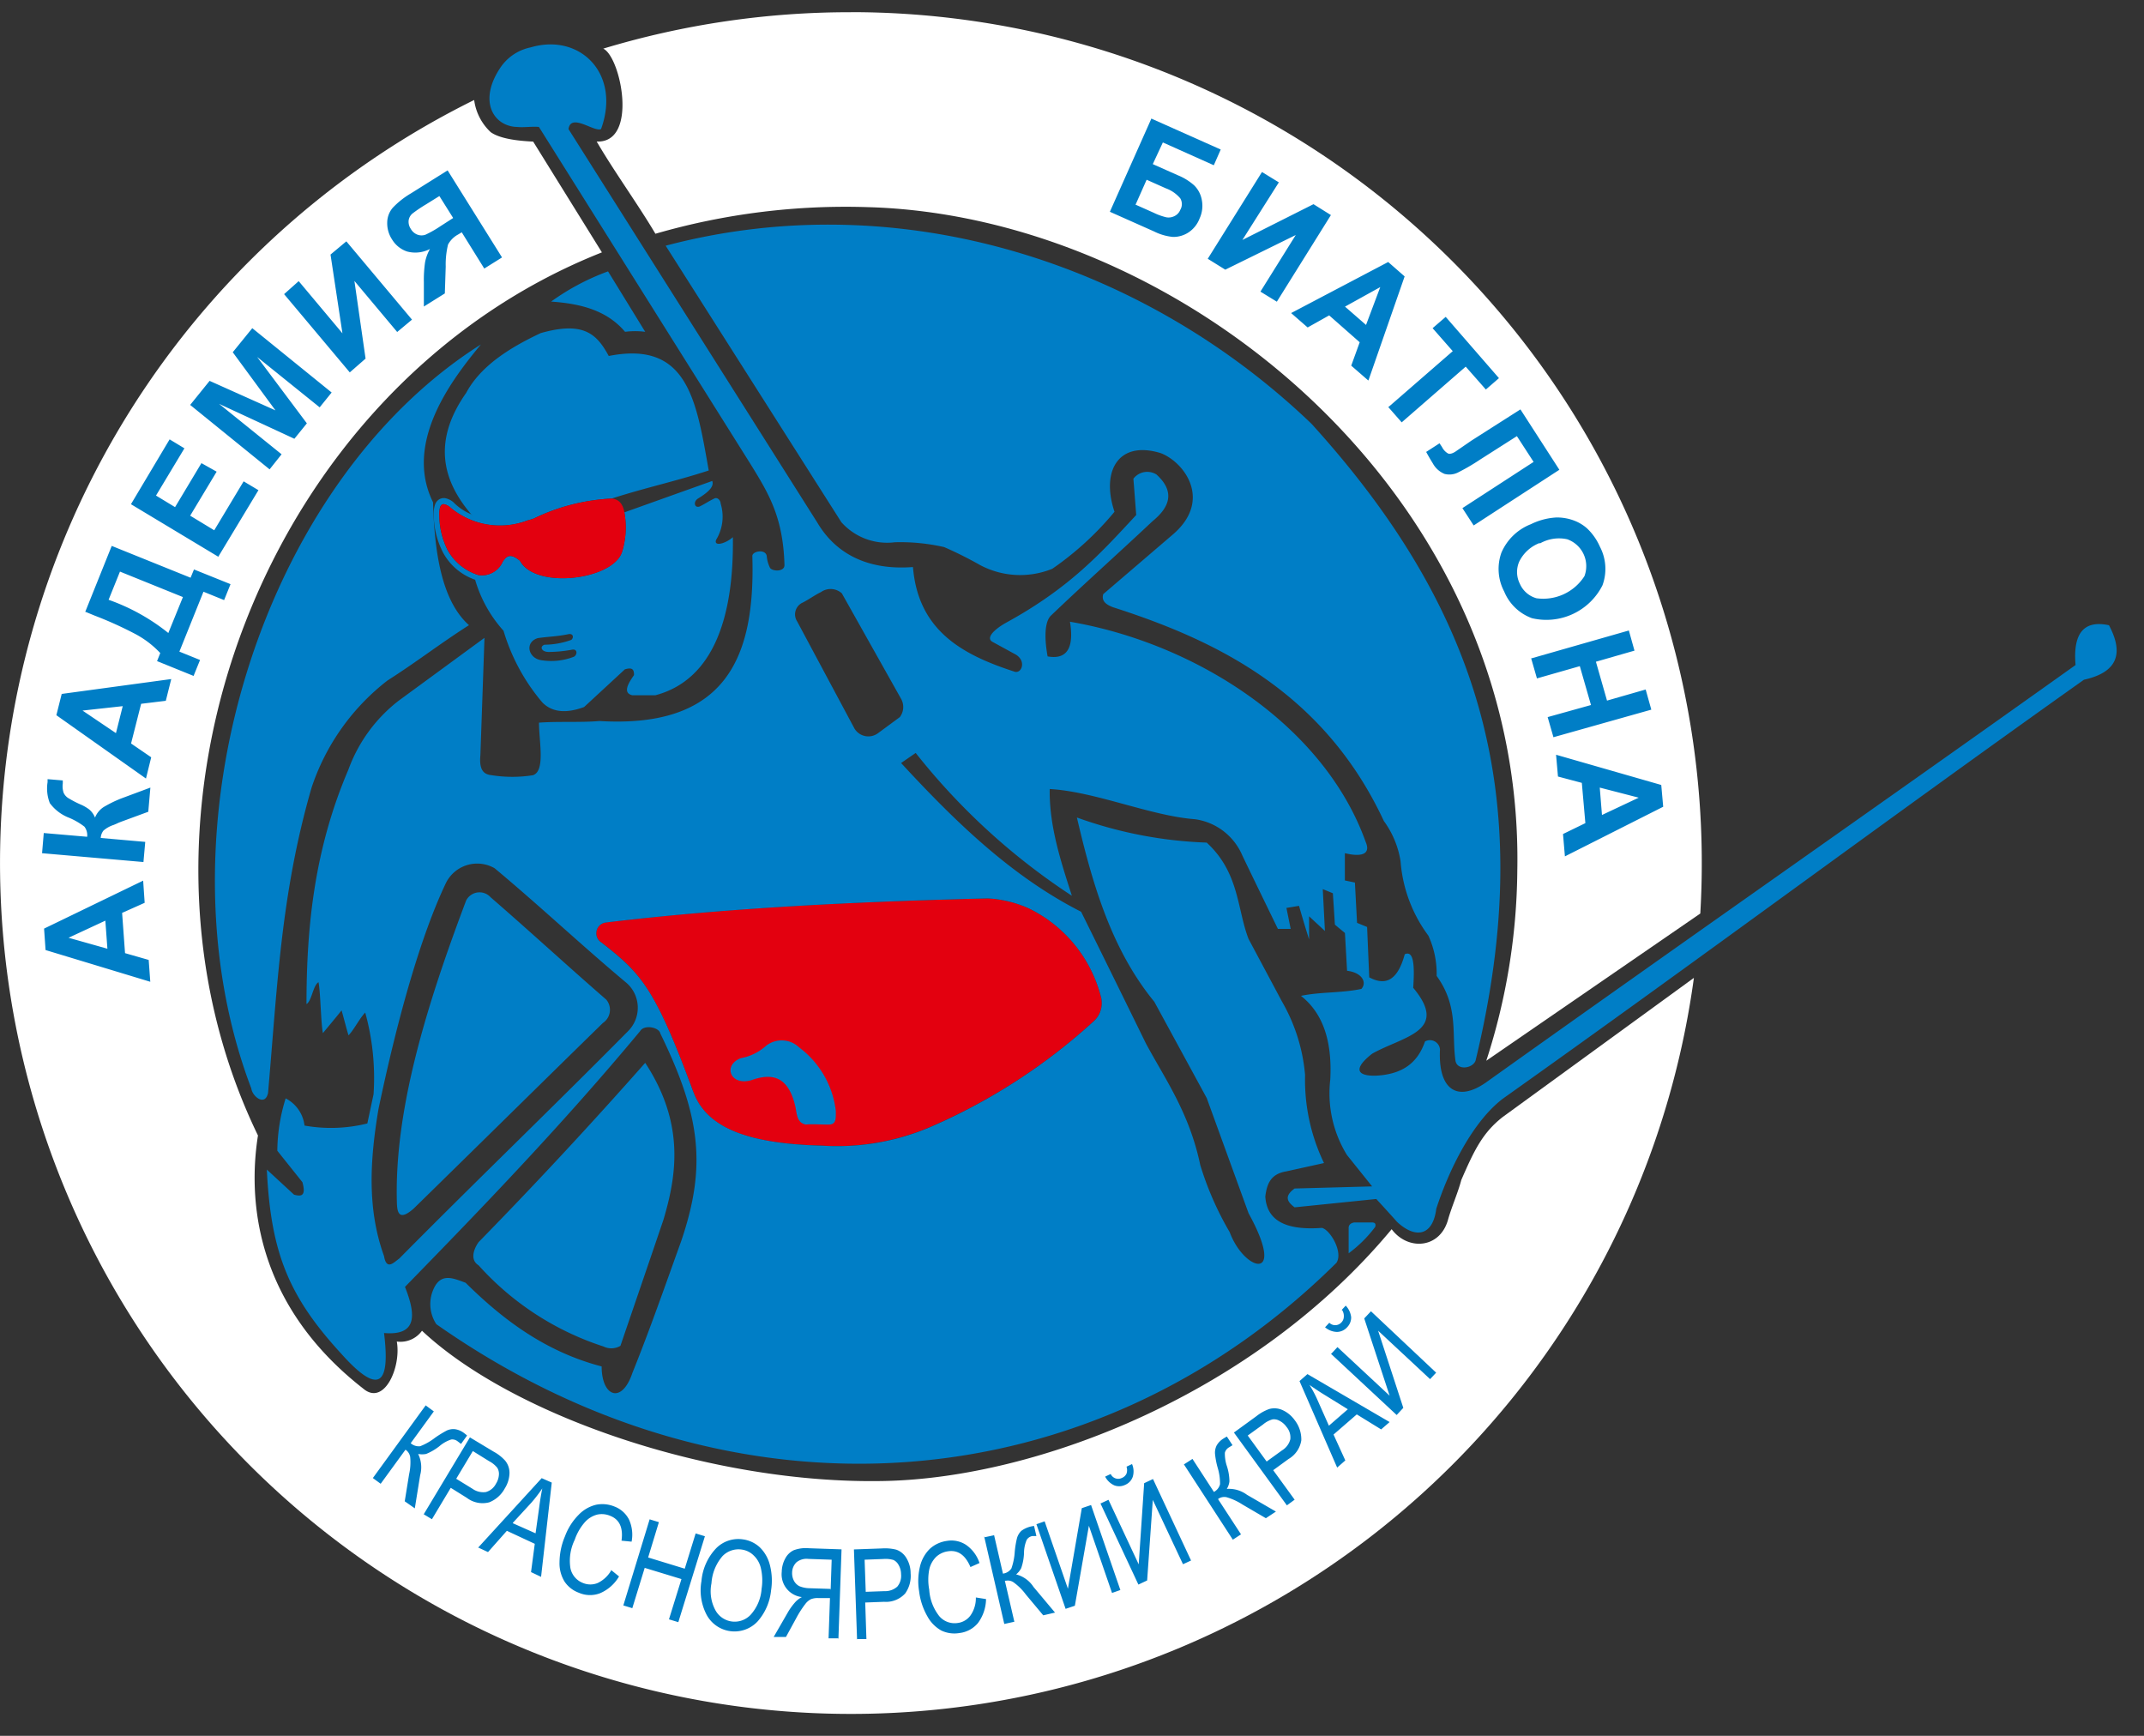
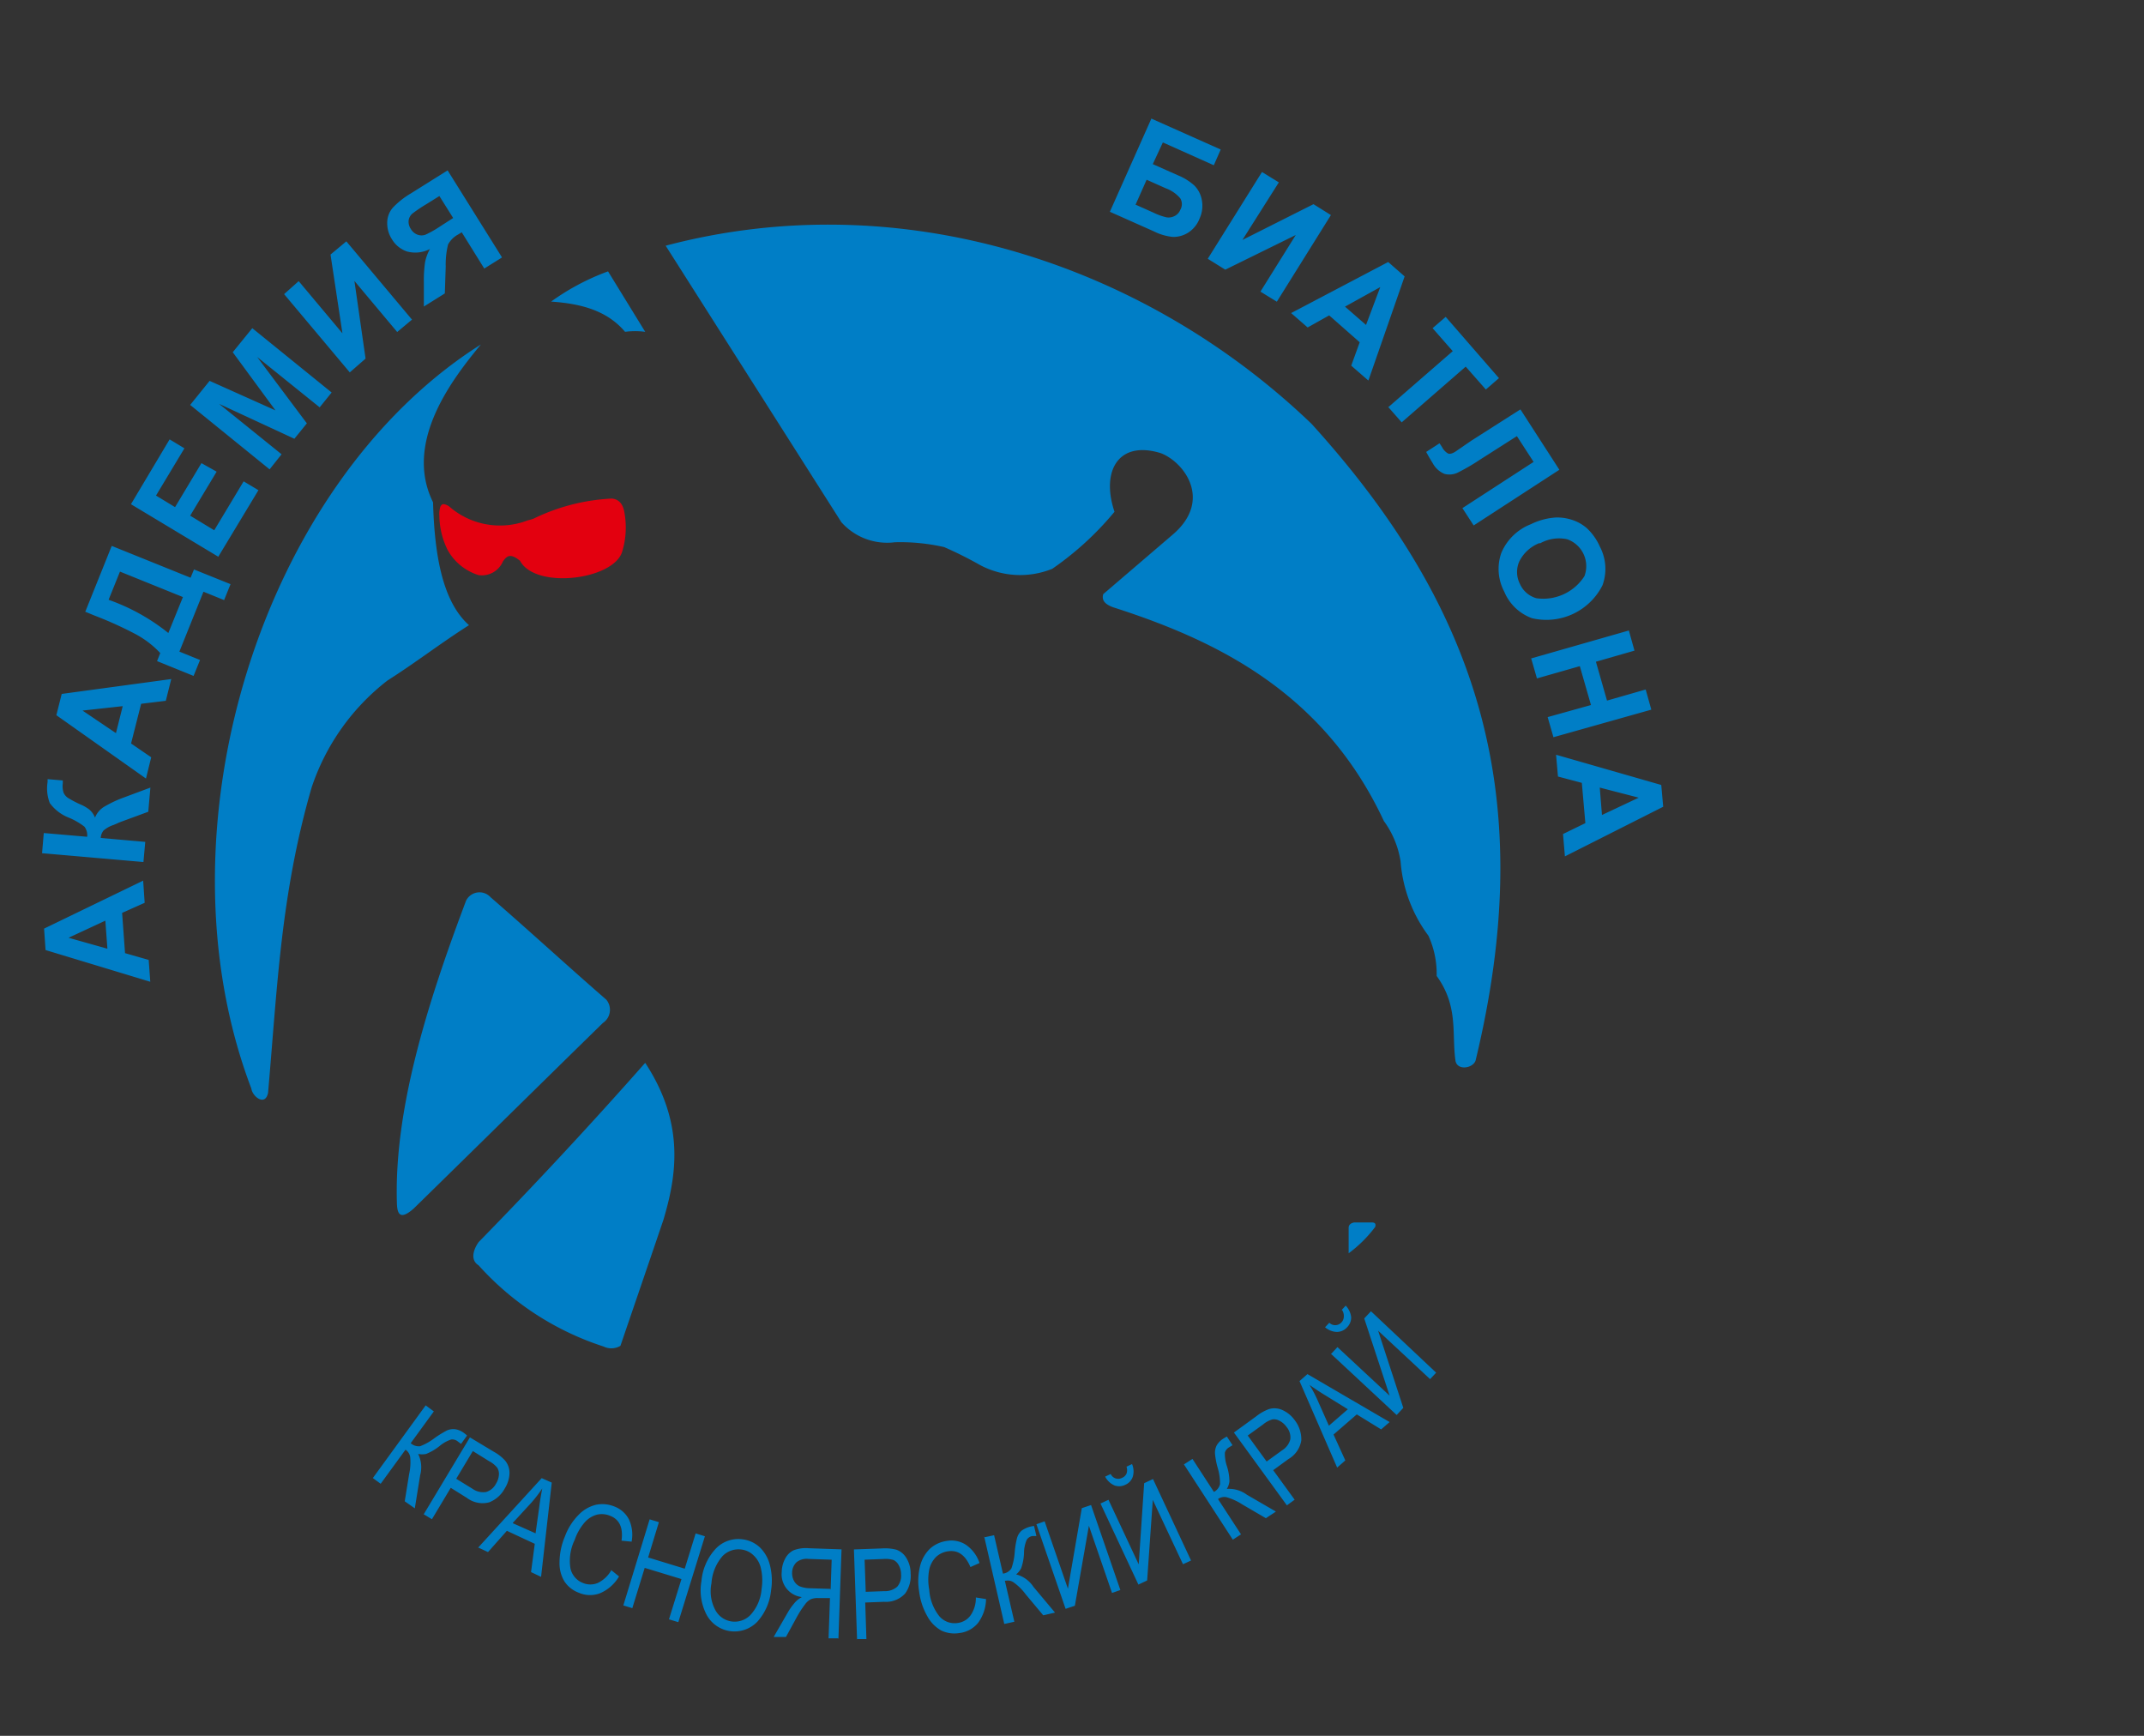
<svg xmlns="http://www.w3.org/2000/svg" width="63" height="51" fill="none" viewBox="0 0 63 51">
  <rect x="0" y="0" width="63" height="51" fill="#333333" stroke="none" />
-   <path fill="#fff" fill-rule="evenodd" d="M25.003.357A25.004 25.004 0 0 1 49.962 26.84l-6.288 4.325c.588-1.806.896-3.692.911-5.592.208-11.045-9.867-19.232-19.086-19.487a20.072 20.072 0 0 0-6.24.782c-.494-.838-1.252-1.888-1.725-2.71 1.23.053.71-2.489.192-2.729a25.04 25.04 0 0 1 7.278-1.07ZM49.775 28.73l-5.621 4.09c-.592.464-.838.982-1.216 1.852-.09.352-.296.822-.394 1.183-.249.84-1.184.888-1.651.26-4.012 4.83-10.412 7.318-14.936 7.398-5.03.097-10.885-1.909-13.557-4.415a.778.778 0 0 1-.74.317c.134.757-.372 1.9-.982 1.387-3.5-2.728-3.31-6.092-3.098-7.441-4.589-9.468.21-22.026 10.107-25.946l-2.02-3.255c-.373-.017-.959-.068-1.249-.278a1.57 1.57 0 0 1-.485-.944A25.001 25.001 0 1 0 49.774 28.73Z" clip-rule="evenodd" />
-   <path fill="#E3000F" fill-rule="evenodd" d="M20.376 32.087c-1.142-3.08-1.538-3.488-2.701-4.396a.32.32 0 0 1 .139-.592c3.574-.43 7.355-.613 11.21-.704.42.022.831.123 1.214.296a3.99 3.99 0 0 1 2.121 2.624.722.722 0 0 1-.225.692 17.298 17.298 0 0 1-4.793 3.101 6.958 6.958 0 0 1-3.163.55c-2.02-.047-3.387-.437-3.802-1.57Z" clip-rule="evenodd" />
  <path fill="#007EC6" fill-rule="evenodd" d="M16.195 8.86a6.91 6.91 0 0 1 1.672-.887l1.092 1.776a2.273 2.273 0 0 0-.592 0c-.544-.643-1.328-.829-2.172-.888ZM39.629 36.822v-.743c0-.083.047-.14.162-.163h.515c.121 0 .121.06.104.13a3.76 3.76 0 0 1-.781.776ZM12.518 41.298l.23.17-.68.934a.355.355 0 0 0 .278.089c.154-.06.299-.142.429-.243.113-.081.232-.154.355-.219a.462.462 0 0 1 .243-.038.571.571 0 0 1 .269.118.929.929 0 0 1 .083.068l-.178.246-.047-.036-.05-.038a.255.255 0 0 0-.19-.056 1.018 1.018 0 0 0-.346.195c-.12.096-.252.173-.393.23a.617.617 0 0 1-.234 0 .888.888 0 0 1 .059.625l-.157.973-.296-.207.128-.793c.038-.167.049-.34.032-.512a.322.322 0 0 0-.115-.195l-.024-.015-.728 1-.23-.168 1.553-2.136.009.008Zm-.071 3.19.245.148.553-.923.474.296a.764.764 0 0 0 .657.13.888.888 0 0 0 .455-.405.887.887 0 0 0 .14-.447.565.565 0 0 0-.128-.373 1.271 1.271 0 0 0-.337-.263l-.698-.42-1.361 2.266v-.009Zm.958-1.041.48.295a.544.544 0 0 0 .393.095.479.479 0 0 0 .296-.245.553.553 0 0 0 .086-.26.344.344 0 0 0-.048-.208.764.764 0 0 0-.242-.195l-.476-.296-.486.81-.003.004Zm.642 2.026 1.87-2.044.296.13-.314 2.77-.295-.14.11-.831-.82-.382-.554.625-.275-.128h-.018Zm1.024-.719.666.296.106-.757c.03-.234.062-.42.092-.562a4.208 4.208 0 0 1-.32.417l-.544.592v.014Zm2.885 1.373.234.19c-.129.22-.325.394-.56.494a.822.822 0 0 1-.621-.015.863.863 0 0 1-.42-.328 1.024 1.024 0 0 1-.148-.569c.003-.261.057-.52.16-.76.087-.237.224-.453.402-.633a1.05 1.05 0 0 1 .515-.296.938.938 0 0 1 .538.053c.185.07.337.206.427.382.092.204.119.431.076.65l-.296-.029c.052-.377-.058-.62-.328-.728a.636.636 0 0 0-.387-.038.737.737 0 0 0-.364.225c-.131.15-.232.326-.296.515-.125.256-.17.543-.128.825a.591.591 0 0 0 .37.444.568.568 0 0 0 .435 0 .913.913 0 0 0 .403-.385l-.012.003Zm.352 1.039.272.083.364-1.184 1.08.329-.367 1.183.275.083.781-2.524-.272-.083-.32 1.036-1.076-.329.316-1.038-.272-.083-.772 2.527h-.01Zm2.302-.693c.027-.37.181-.72.438-.988a.917.917 0 0 1 .784-.257.906.906 0 0 1 .494.233c.145.142.247.322.296.518.063.245.075.5.035.749a1.613 1.613 0 0 1-.396.911.93.93 0 0 1-1.518-.236 1.553 1.553 0 0 1-.133-.941v.011Zm.296.045c-.054.265-.016.54.11.78a.644.644 0 0 0 1.04.146c.19-.211.304-.48.323-.763a1.582 1.582 0 0 0-.024-.619.736.736 0 0 0-.207-.36.616.616 0 0 0-.352-.175.655.655 0 0 0-.565.192 1.356 1.356 0 0 0-.325.799Zm3.73 1.645.092-2.642-.961-.033a1.007 1.007 0 0 0-.447.06.547.547 0 0 0-.243.236.849.849 0 0 0-.106.397.672.672 0 0 0 .592.742.713.713 0 0 0-.187.14c-.09.1-.17.21-.236.328l-.406.704h.361l.296-.542c.078-.148.168-.29.27-.423a.479.479 0 0 1 .168-.145.538.538 0 0 1 .225-.032h.334l-.041 1.183h.296l-.006.027Zm-.236-1.48-.615-.02a.824.824 0 0 1-.296-.06.378.378 0 0 1-.16-.16.477.477 0 0 1-.053-.245.429.429 0 0 1 .127-.296.471.471 0 0 1 .352-.1l.683.023-.03.888-.008-.03Zm.784 1.48-.092-2.64.817-.029c.143-.01.287.001.426.036.124.043.229.13.296.242a.858.858 0 0 1 .127.453.887.887 0 0 1-.16.592.763.763 0 0 1-.621.245l-.553.021.035 1.074h-.296l.021.006Zm.24-1.394.559-.02c.14.007.279-.04.384-.134a.492.492 0 0 0 .11-.366.538.538 0 0 0-.071-.267.343.343 0 0 0-.15-.148.822.822 0 0 0-.297-.03l-.553.021.033.944h-.015Zm3.254.166.296.047a1.213 1.213 0 0 1-.236.702.832.832 0 0 1-.548.296.888.888 0 0 1-.53-.074 1.05 1.05 0 0 1-.41-.418 1.948 1.948 0 0 1-.243-.74c-.042-.248-.03-.503.032-.748.05-.193.152-.369.296-.506a.934.934 0 0 1 .494-.222.78.78 0 0 1 .56.119c.185.13.323.316.393.532l-.266.118c-.148-.349-.364-.505-.651-.464a.64.64 0 0 0-.355.163.743.743 0 0 0-.205.375 1.596 1.596 0 0 0 0 .592c.017.284.12.555.296.778a.592.592 0 0 0 .542.199.551.551 0 0 0 .375-.222.888.888 0 0 0 .157-.53l.003.003Zm.24-1.799.592 2.577.296-.065-.279-1.204a.048.048 0 0 1 .027 0 .296.296 0 0 1 .222.041c.14.1.263.22.364.358l.515.616.346-.08-.633-.755a.865.865 0 0 0-.51-.367.592.592 0 0 0 .149-.183c.05-.144.078-.294.083-.447 0-.133.028-.265.08-.387a.248.248 0 0 1 .165-.11h.119l-.069-.296a.769.769 0 0 0-.372.142.48.48 0 0 0-.128.21 2.664 2.664 0 0 0-.068.415c-.01.163-.043.324-.097.479a.347.347 0 0 1-.249.154l-.26-1.128-.296.063.003-.033Zm1.533-.352.245-.086.684 1.98.408-2.367.272-.092.861 2.497-.245.086-.68-1.974-.412 2.35-.272.091-.861-2.497v.012Zm1.881-.621 1.119 2.393.257-.121.166-2.367.887 1.89.237-.109-1.118-2.394-.26.122-.16 2.385-.888-1.897-.237.11-.003-.012Zm.77-1.071.162-.077a.542.542 0 0 1 .021.375.394.394 0 0 1-.219.234.402.402 0 0 1-.32.018.562.562 0 0 1-.272-.258l.163-.077a.242.242 0 0 0 .328.116.252.252 0 0 0 .137-.127.317.317 0 0 0 0-.204Zm1.695-.072.243-.156.63.97a.353.353 0 0 0 .18-.228 1.609 1.609 0 0 0-.07-.485 2.29 2.29 0 0 1-.078-.411.47.47 0 0 1 .048-.24.568.568 0 0 1 .21-.21c.03-.02.06-.037.091-.053l.166.254-.05.03-.056.035a.255.255 0 0 0-.119.157c-.003.134.017.267.06.394.047.144.072.295.074.447a.54.54 0 0 1-.077.221.888.888 0 0 1 .591.172l.852.494-.295.195-.693-.405a1.724 1.724 0 0 0-.467-.213.32.32 0 0 0-.222.038l-.024.018.675 1.036-.24.157-1.44-2.217h.011Zm3.015 1.21.23-.168-.63-.867.45-.328a.772.772 0 0 0 .376-.55.92.92 0 0 0-.195-.593.889.889 0 0 0-.358-.295.569.569 0 0 0-.394-.03c-.135.05-.26.12-.373.21l-.66.48 1.554 2.136v.006Zm-.592-1.29.453-.328a.536.536 0 0 0 .242-.325.477.477 0 0 0-.112-.364.561.561 0 0 0-.207-.18.322.322 0 0 0-.207-.04.743.743 0 0 0-.275.149l-.45.325.556.764Zm2.071.178-1.106-2.541.233-.205 2.415 1.409-.249.216-.716-.441-.683.592.346.76-.228.201-.012.01Zm-.242-1.23.556-.483-.65-.402a7.96 7.96 0 0 1-.477-.314c.092.147.173.3.242.459l.329.74Zm.056-2.116 1.935 1.802.195-.21-.74-2.267 1.527 1.423.178-.19-1.915-1.804-.198.21.746 2.27-1.533-1.427-.177.19-.018.003Zm.314-1.279.124-.133a.59.59 0 0 1 .16.34.41.41 0 0 1-.119.296.408.408 0 0 1-.296.137.56.56 0 0 1-.352-.137l.125-.133a.245.245 0 0 0 .346 0 .248.248 0 0 0 .08-.171.325.325 0 0 0-.05-.202l-.018.003ZM4.206 25.865l.045.66-.663.296.086 1.183.695.199.047.642-3.077-.932-.044-.63 2.911-1.409v-.009Zm-1.11 1.184-1.082.503 1.142.322-.06-.82v-.005Zm-1.86-1.983.05-.591 1.275.11a.414.414 0 0 0-.08-.297 2.023 2.023 0 0 0-.447-.26 1.264 1.264 0 0 1-.57-.432 1.184 1.184 0 0 1-.066-.616v-.088l.447.038v.086a.612.612 0 0 0 .024.275.364.364 0 0 0 .127.151c.12.073.244.139.373.195.088.037.171.085.248.142a.592.592 0 0 1 .175.243.654.654 0 0 1 .26-.314 3.56 3.56 0 0 1 .5-.245l.867-.323-.062.71-.805.296-.068.027s-.059.03-.148.065a.86.86 0 0 0-.296.166.385.385 0 0 0-.08.216l1.308.115-.053.592-2.988-.26h.009Zm3.796-5.115-.16.639-.725.088-.296 1.166.592.406-.154.624-2.633-1.861.157-.625 3.219-.437Zm-1.423.796-1.184.13.982.663.199-.793h.003Zm-1.101-2.779.775-1.929 2.317.935.1-.243 1.074.432-.189.468-.606-.246-.708 1.76.607.246-.19.468-1.073-.435.094-.237a2.812 2.812 0 0 0-.737-.562c-.383-.201-.778-.38-1.183-.535l-.296-.122h.015Zm.683-.346c.636.224 1.23.554 1.755.976l.429-1.056-1.85-.748-.334.828Zm3.22-1.26 1.183-1.96-.435-.26-.864 1.438-.707-.429.778-1.293-.447-.251-.775 1.293-.56-.34.835-1.388-.435-.263-1.136 1.905 2.574 1.548H6.41Zm1.511-2.572-2.334-1.893.571-.707 1.935.867-1.255-1.708.574-.707 2.332 1.89-.352.436-1.837-1.48 1.461 1.95-.367.453-2.21-1.024 1.834 1.48-.352.443Zm.426-5.148 1.93 2.299.464-.405-.328-2.282 1.257 1.5.435-.363-1.929-2.3-.465.388.35 2.314L8.777 8.26l-.429.382Zm6.397-1.074-.515.322-.662-1.065-.107.065a.722.722 0 0 0-.296.296c-.051.212-.074.43-.068.648l-.026.787-.616.385v-.713a3.571 3.571 0 0 1 .036-.592c.027-.135.075-.264.142-.385a.935.935 0 0 1-.669.074.82.82 0 0 1-.447-.36.862.862 0 0 1-.139-.486c0-.161.058-.318.163-.44a2.41 2.41 0 0 1 .53-.42l1.082-.678 1.592 2.547v.015Zm-1.429-1.163-.405-.645-.4.249a4.18 4.18 0 0 0-.393.266.323.323 0 0 0-.11.198.373.373 0 0 0 .063.252c.044.079.115.14.2.171a.343.343 0 0 0 .231 0c.15-.07.295-.152.432-.245l.382-.246ZM33.82 3.479l2.05.914-.203.462-1.497-.67-.296.637.745.331c.174.071.334.171.474.296a.798.798 0 0 1 .222.43.887.887 0 0 1-.065.538.85.85 0 0 1-.335.417.81.81 0 0 1-.45.127 1.572 1.572 0 0 1-.556-.162l-1.296-.577 1.222-2.743h-.014Zm-.461 2.53.538.24c.12.059.244.104.373.135.08.015.161.003.234-.032a.343.343 0 0 0 .178-.187.331.331 0 0 0 0-.337 1.006 1.006 0 0 0-.427-.296l-.562-.251-.322.725-.012.003Zm3.722-.953-1.592 2.547.515.32 2.071-1.018-1.038 1.663.482.296 1.589-2.545-.512-.32-2.089 1.051 1.071-1.692-.482-.296-.015-.006Zm3.121 6.119-.497-.432.249-.687-.897-.79-.633.355-.485-.423 2.852-1.5.483.423-1.063 3.054h-.008Zm-.062-1.628.418-1.112-1.036.574.618.538Zm.648 2.406.4.456 1.881-1.637.592.672.385-.334-1.565-1.8-.385.332.592.675-1.882 1.636h-.018Zm3.888.074 1.145 1.775-2.518 1.636-.331-.509 2.092-1.358-.491-.757-1.077.686a6.111 6.111 0 0 1-.666.388.568.568 0 0 1-.385.035.69.69 0 0 1-.343-.31 6.216 6.216 0 0 1-.195-.335l.393-.254.074.112a.44.44 0 0 0 .18.19c.054.018.137 0 .25-.083l.431-.296 1.444-.92h-.003Zm.296 3.379a1.556 1.556 0 0 0-.855.834 1.422 1.422 0 0 0 .083 1.14 1.401 1.401 0 0 0 .816.783 1.847 1.847 0 0 0 2.072-.967 1.402 1.402 0 0 0-.077-1.136 1.654 1.654 0 0 0-.38-.539 1.232 1.232 0 0 0-.407-.237 1.416 1.416 0 0 0-.495-.08c-.262.015-.519.084-.754.202h-.003Zm.281.559a1.13 1.13 0 0 1 .799-.121.838.838 0 0 1 .506 1.083 1.438 1.438 0 0 1-1.411.65.757.757 0 0 1-.489-.429.766.766 0 0 1-.014-.653c.123-.247.334-.439.591-.539l.018.009Zm-.278 3.385 2.888-.826.165.592-1.133.326.326 1.142 1.136-.326.166.592-2.876.81-.17-.591 1.273-.355-.328-1.142-1.26.36-.17-.591-.017.009Zm1.009 5.811-.056-.657.657-.32-.104-1.183-.701-.186-.056-.64 3.091.888.057.64-2.888 1.458Zm1.089-1.216 1.08-.509-1.145-.296.065.805ZM14.065 37.177c-.263-.16-.145-.483 0-.684a142.105 142.105 0 0 0 4.894-5.266c1.163 1.775.929 3.287.538 4.604-.435 1.284-.828 2.426-1.266 3.71a.52.52 0 0 1-.497.02 8.422 8.422 0 0 1-3.67-2.384ZM11.665 35.41c-.103-2.77.888-5.917 2.03-8.947a.44.44 0 0 1 .722-.1c1.148.994 2.251 2.011 3.397 3.006a.465.465 0 0 1-.098.686c-1.867 1.826-3.693 3.627-5.56 5.453-.32.281-.47.249-.49-.098ZM7.875 32.117c-.088.394-.458.1-.49-.136-2.889-7.598.31-17.791 6.745-21.86-.781.95-2.293 2.844-1.405 4.637.044 1.612.296 2.932 1.056 3.61-.85.541-1.545 1.085-2.397 1.627a6.616 6.616 0 0 0-2.228 3.145c-.908 3.13-1.006 5.873-1.28 8.977ZM19.56 7.219l5.162 8.122a1.8 1.8 0 0 0 1.572.591c.487-.014.974.034 1.45.142.362.158.715.335 1.059.53a2.509 2.509 0 0 0 2.118.107 8.98 8.98 0 0 0 1.828-1.675c-.399-1.184.104-2.11 1.361-1.722.69.266 1.51 1.37.38 2.367l-2.072 1.775c-.041.145 0 .281.296.388 3.024.97 6.184 2.491 7.95 6.278.256.35.424.756.491 1.184.06.79.343 1.548.817 2.184.17.37.253.775.243 1.183.642.888.443 1.675.55 2.47.032.317.497.258.592.024 1.86-7.693.136-13.258-4.82-18.717-4.95-4.746-12.116-7.045-18.978-5.231Z" clip-rule="evenodd" />
-   <path fill="#007EC6" fill-rule="evenodd" d="M13.867 15.134c-.909-1.048-1.136-2.214-.169-3.59.438-.819 1.335-1.355 2.19-1.757 1.28-.364 1.656.044 2 .672 2.334-.462 2.574 1.325 2.938 3.364-.956.313-1.897.515-2.852.825-.8.039-1.583.24-2.302.592-.057.02-.116.036-.172.05a2.266 2.266 0 0 1-2.284-.393.365.365 0 0 0-.145-.077.11.11 0 0 0-.077 0 .139.139 0 0 0-.06.074.699.699 0 0 0-.026.26c.004.35.087.694.243 1.006.196.354.522.617.908.737a.671.671 0 0 0 .716-.402c.112-.157.213-.255.503-.018.453.846 2.731.562 2.997-.258.119-.377.143-.777.071-1.165l2.583-.923c.05.142-.053.295-.429.523-.136.098-.091.278.056.228.193-.095.231-.136.424-.23.097-.06.195.05.195.141a1.306 1.306 0 0 1-.13 1.063c-.086.207.266.127.49-.074.03 2.186-.49 4.171-2.277 4.645h-.678c-.275-.065-.142-.32.05-.592 0-.136-.023-.245-.269-.169l-1.198 1.107c-.533.197-.941.153-1.225-.133a5.796 5.796 0 0 1-1.142-2.107 3.846 3.846 0 0 1-.835-1.5 1.707 1.707 0 0 1-.94-.793 2.479 2.479 0 0 1-.276-1.089.86.86 0 0 1 .039-.328.296.296 0 0 1 .13-.157.267.267 0 0 1 .192-.024c.08.021.154.06.216.113.153.156.336.279.539.36l.006.019Zm1.944 3.612c-.4.116-.296.592.094.651.324.052.656.017.962-.103.106-.065.1-.234-.053-.207a3.872 3.872 0 0 1-.69.068c-.216 0-.275-.16-.124-.213a2.34 2.34 0 0 0 .787-.142c.083-.069.06-.207-.107-.163-.328.065-.544.065-.87.11Z" clip-rule="evenodd" />
-   <path fill="#007EC6" fill-rule="evenodd" d="M9.006 29.505c0-2.264.228-4.548 1.23-6.889a4.503 4.503 0 0 1 1.48-2.03l2.52-1.846-.12 3.444c-.039.424.082.569.334.592.4.064.81.064 1.21 0 .37-.121.178-.991.178-1.544.556-.042 1.222 0 1.775-.048 3.799.228 4.58-1.97 4.494-4.85 0-.138.382-.215.423 0 .01.123.044.243.098.353.086.11.429.11.423-.086-.038-1.396-.459-2.092-.98-2.938L15.836 3.73c-.208-.02-.435.021-.642 0-.693-.017-1.166-.769-.468-1.775.207-.29.515-.49.864-.562 1.456-.432 2.663.78 2.071 2.4-.204.094-.887-.486-.956 0l7.312 11.562c.512.867 1.42 1.412 2.81 1.305.151 1.855 1.432 2.569 2.96 3.066.224.1.39-.296.061-.494l-.677-.37c-.204-.104 0-.34.37-.554 1.908-1.041 2.816-2.07 3.846-3.177l-.083-1.066a.512.512 0 0 1 .678-.124c.57.518.37.974-.11 1.367-1.068 1.003-1.94 1.775-3.006 2.793-.213.246-.145.844-.083 1.184.693.127.752-.444.657-1.018 3.702.633 7.465 3.045 8.69 6.47.157.365-.127.448-.612.33v.801l.295.062.063 1.184.295.121.063 1.48c.443.236.82.145 1.044-.678.257-.118.296.296.248.985 1.072 1.284-.295 1.424-1.204 1.935-.538.42-.485.657.095.648.802-.038 1.24-.381 1.456-1.006a.296.296 0 0 1 .44.234c-.059 1.184.507 1.553 1.338.98 5.764-4.11 11.554-8.152 17.338-12.274-.083-.967.27-1.322.982-1.169.403.758.326 1.367-.736 1.601-5.864 4.163-11.211 8.146-17.075 12.309-.888.678-1.577 2.071-1.956 3.234-.1.802-.61.888-1.148.39a65.905 65.905 0 0 0-.615-.677l-2.4.245c-.198-.15-.331-.313 0-.553l2.278-.062-.74-.923a3.456 3.456 0 0 1-.49-2.213c.065-1.22-.264-1.992-.861-2.462.574-.121 1.198-.08 1.775-.204.171-.187.023-.48-.42-.533l-.063-1.11-.295-.245c-.018-.296-.039-.615-.06-.923l-.296-.121.063 1.23-.465-.431v.677a31.296 31.296 0 0 1-.296-.985l-.37.062.125.615h-.376c-.35-.719-.698-1.435-1.044-2.154a1.776 1.776 0 0 0-1.394-1.068c-1.293-.095-2.932-.813-4.267-.887-.017 1.115.347 2.18.651 3.136a19.324 19.324 0 0 1-4.589-4.196l-.429.296c1.595 1.728 3.255 3.338 5.29 4.37.638 1.29 1.273 2.581 1.906 3.873.553 1.03 1.275 2.033 1.595 3.569.21.688.5 1.35.864 1.97.426 1.154 1.692 1.51.556-.553l-1.23-3.385-1.54-2.829c-1.26-1.538-1.816-3.45-2.275-5.414 1.225.443 2.512.692 3.814.737.962.887.888 1.944 1.23 2.831l.986 1.846c.38.66.61 1.394.675 2.152-.023.894.168 1.78.556 2.586l-1.11.245c-.473.077-.57.39-.615.737.047.766.69.994 1.663.923.24.053.63.707.429 1.024-7.128 7.069-17.711 7.941-26.451 1.805a1.074 1.074 0 0 1-.125-.92c.21-.622.592-.441.986-.296 1.118 1.106 2.367 2.032 3.997 2.458 0 .888.592 1.122.905.187.521-1.293.97-2.586 1.435-3.876.74-2.187.577-3.648-.615-6.092-.036-.187-.476-.27-.592-.074-2.243 2.698-4.556 5.104-6.912 7.518.326.82.364 1.44-.615 1.355.192 1.562-.168 1.832-1.272.592-1.533-1.672-2.056-2.959-2.172-5.394l.799.737c.201.056.364.053.246-.367l-.737-.923c.005-.523.088-1.041.245-1.539a1.033 1.033 0 0 1 .554.799 4.42 4.42 0 0 0 1.846-.062l.183-.861a7.206 7.206 0 0 0-.245-2.397c-.163.163-.329.503-.491.669-.063-.204-.145-.53-.204-.734-.06.077-.154.192-.252.31-.098.12-.225.27-.296.359-.062-.296-.068-1.184-.13-1.497-.166.103-.192.544-.355.645l.003.003Zm2.278 7.397c.074.443.296.18.447.076 2.248-2.272 4.48-4.414 6.728-6.686a.97.97 0 0 0-.044-1.409c-1.32-1.103-2.557-2.27-3.88-3.373a1.025 1.025 0 0 0-1.428.426c-.737 1.539-1.426 3.974-1.986 6.652-.251 1.497-.337 2.932.163 4.314Zm9.092-4.817c.415 1.133 1.776 1.523 3.802 1.577a6.958 6.958 0 0 0 3.163-.55 17.3 17.3 0 0 0 4.793-3.102.721.721 0 0 0 .225-.692 3.993 3.993 0 0 0-2.121-2.627 3.382 3.382 0 0 0-1.213-.296c-3.847.095-7.637.278-11.21.707a.32.32 0 0 0-.14.592c1.163.908 1.565 1.316 2.701 4.397v-.006Zm3.048-13.827 1.68 3.14a.476.476 0 0 0 .687.15l.65-.479a.492.492 0 0 0 .036-.539l-1.74-3.097a.491.491 0 0 0-.615-.036c-.171.08-.39.24-.562.32a.38.38 0 0 0-.136.541Z" clip-rule="evenodd" />
-   <path fill="#007EC6" fill-rule="evenodd" d="M23.376 32.534c-.21-.952-.719-1-1.293-.799-.618.184-.858-.434-.316-.645a1.52 1.52 0 0 0 .742-.363.743.743 0 0 1 .974.047 2.73 2.73 0 0 1 1.077 1.864c0 .213.02.4-.204.402-.225.003-.488-.02-.678 0-.251-.05-.26-.28-.302-.506Z" clip-rule="evenodd" />
  <path fill="#E3000F" fill-rule="evenodd" d="M18.347 15.054c-.042-.252-.166-.388-.37-.406-.8.039-1.583.24-2.302.592-.056.02-.116.036-.172.05a2.266 2.266 0 0 1-2.284-.393.367.367 0 0 0-.145-.077.11.11 0 0 0-.077 0 .14.14 0 0 0-.059.074.699.699 0 0 0-.027.26c.004.35.087.694.243 1.006.197.354.522.617.908.737a.672.672 0 0 0 .716-.402c.113-.157.213-.255.503-.018.453.846 2.731.562 2.998-.258.117-.377.14-.777.068-1.165Z" clip-rule="evenodd" />
</svg>